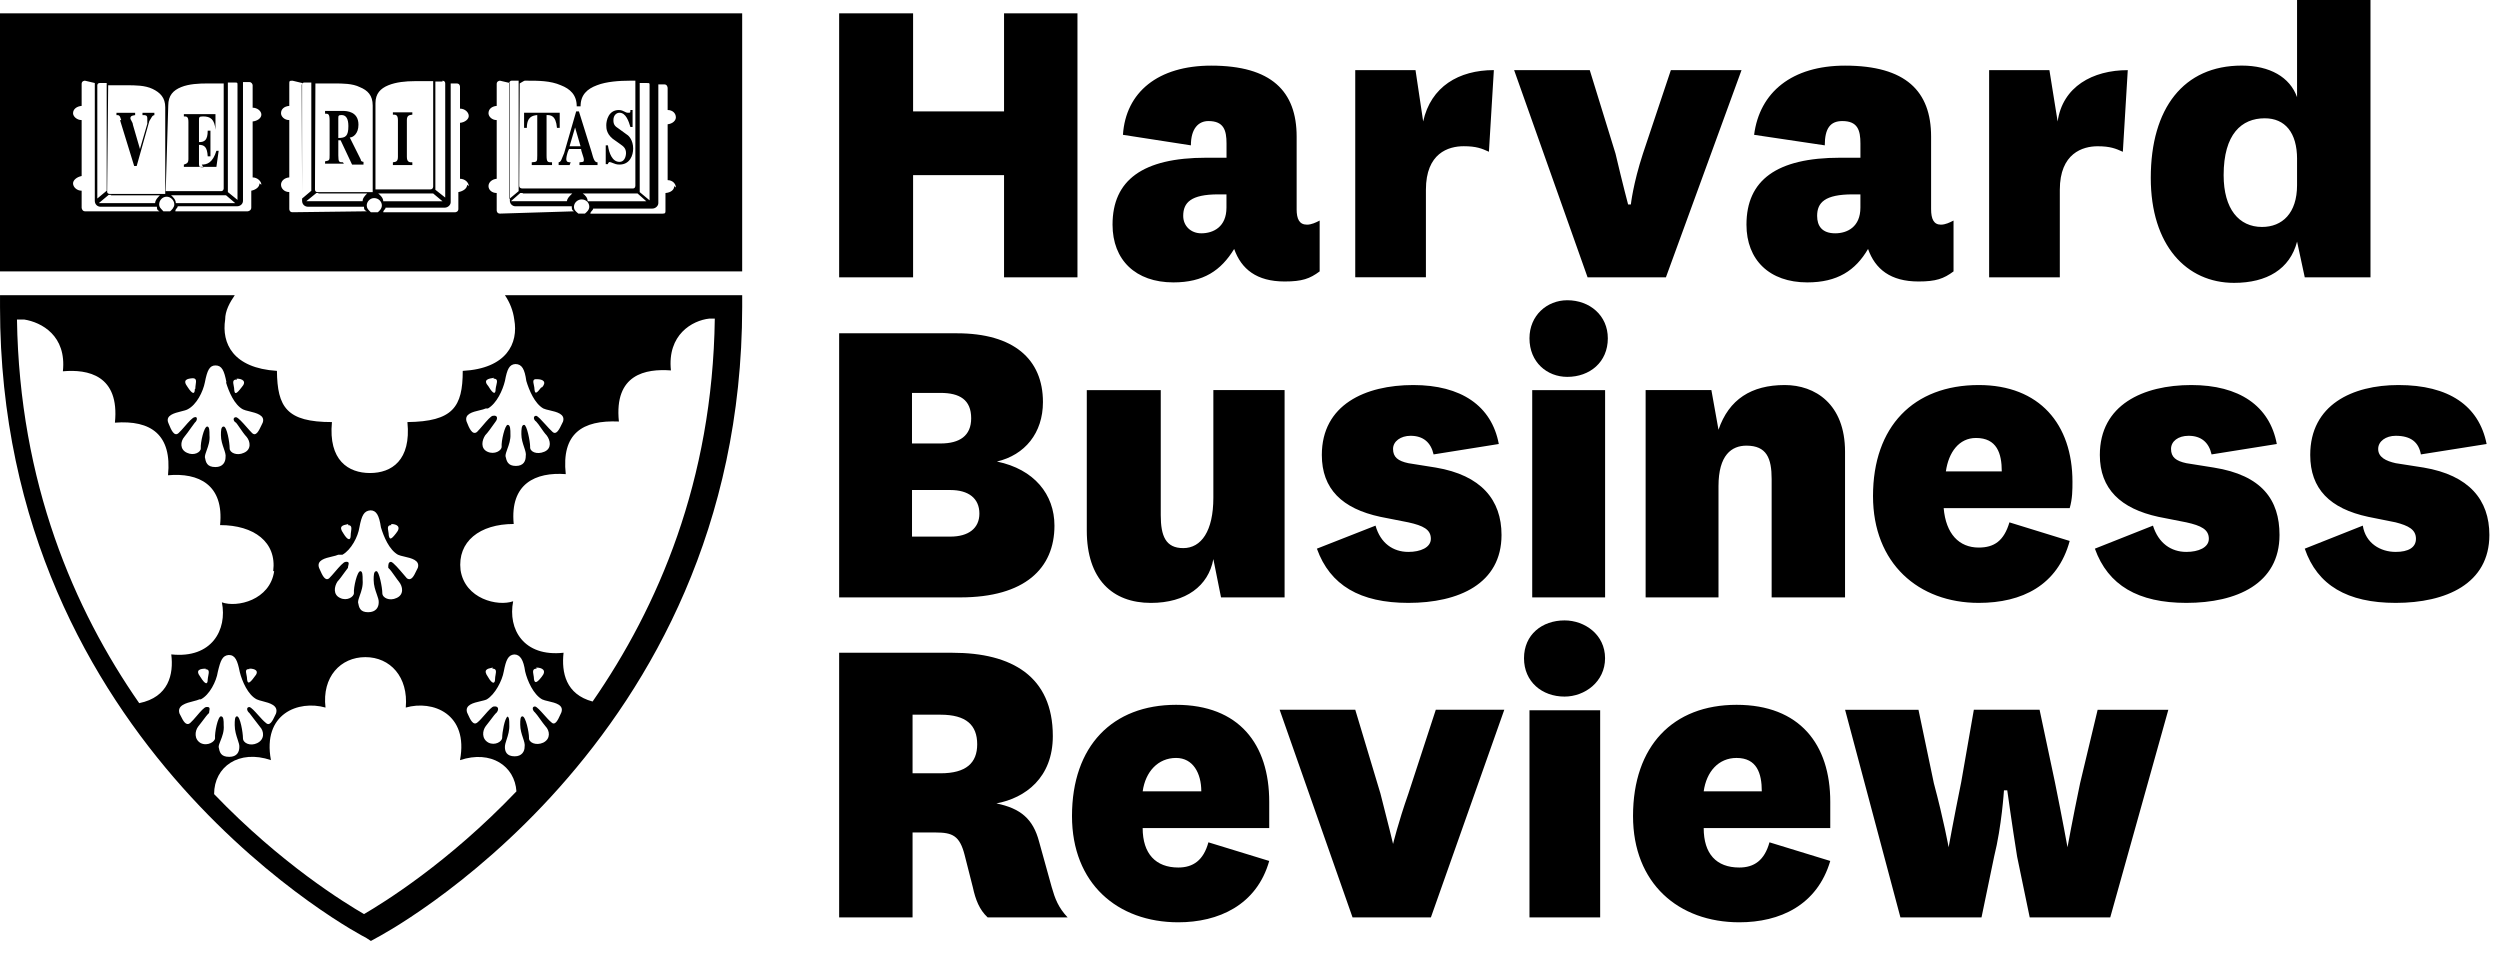
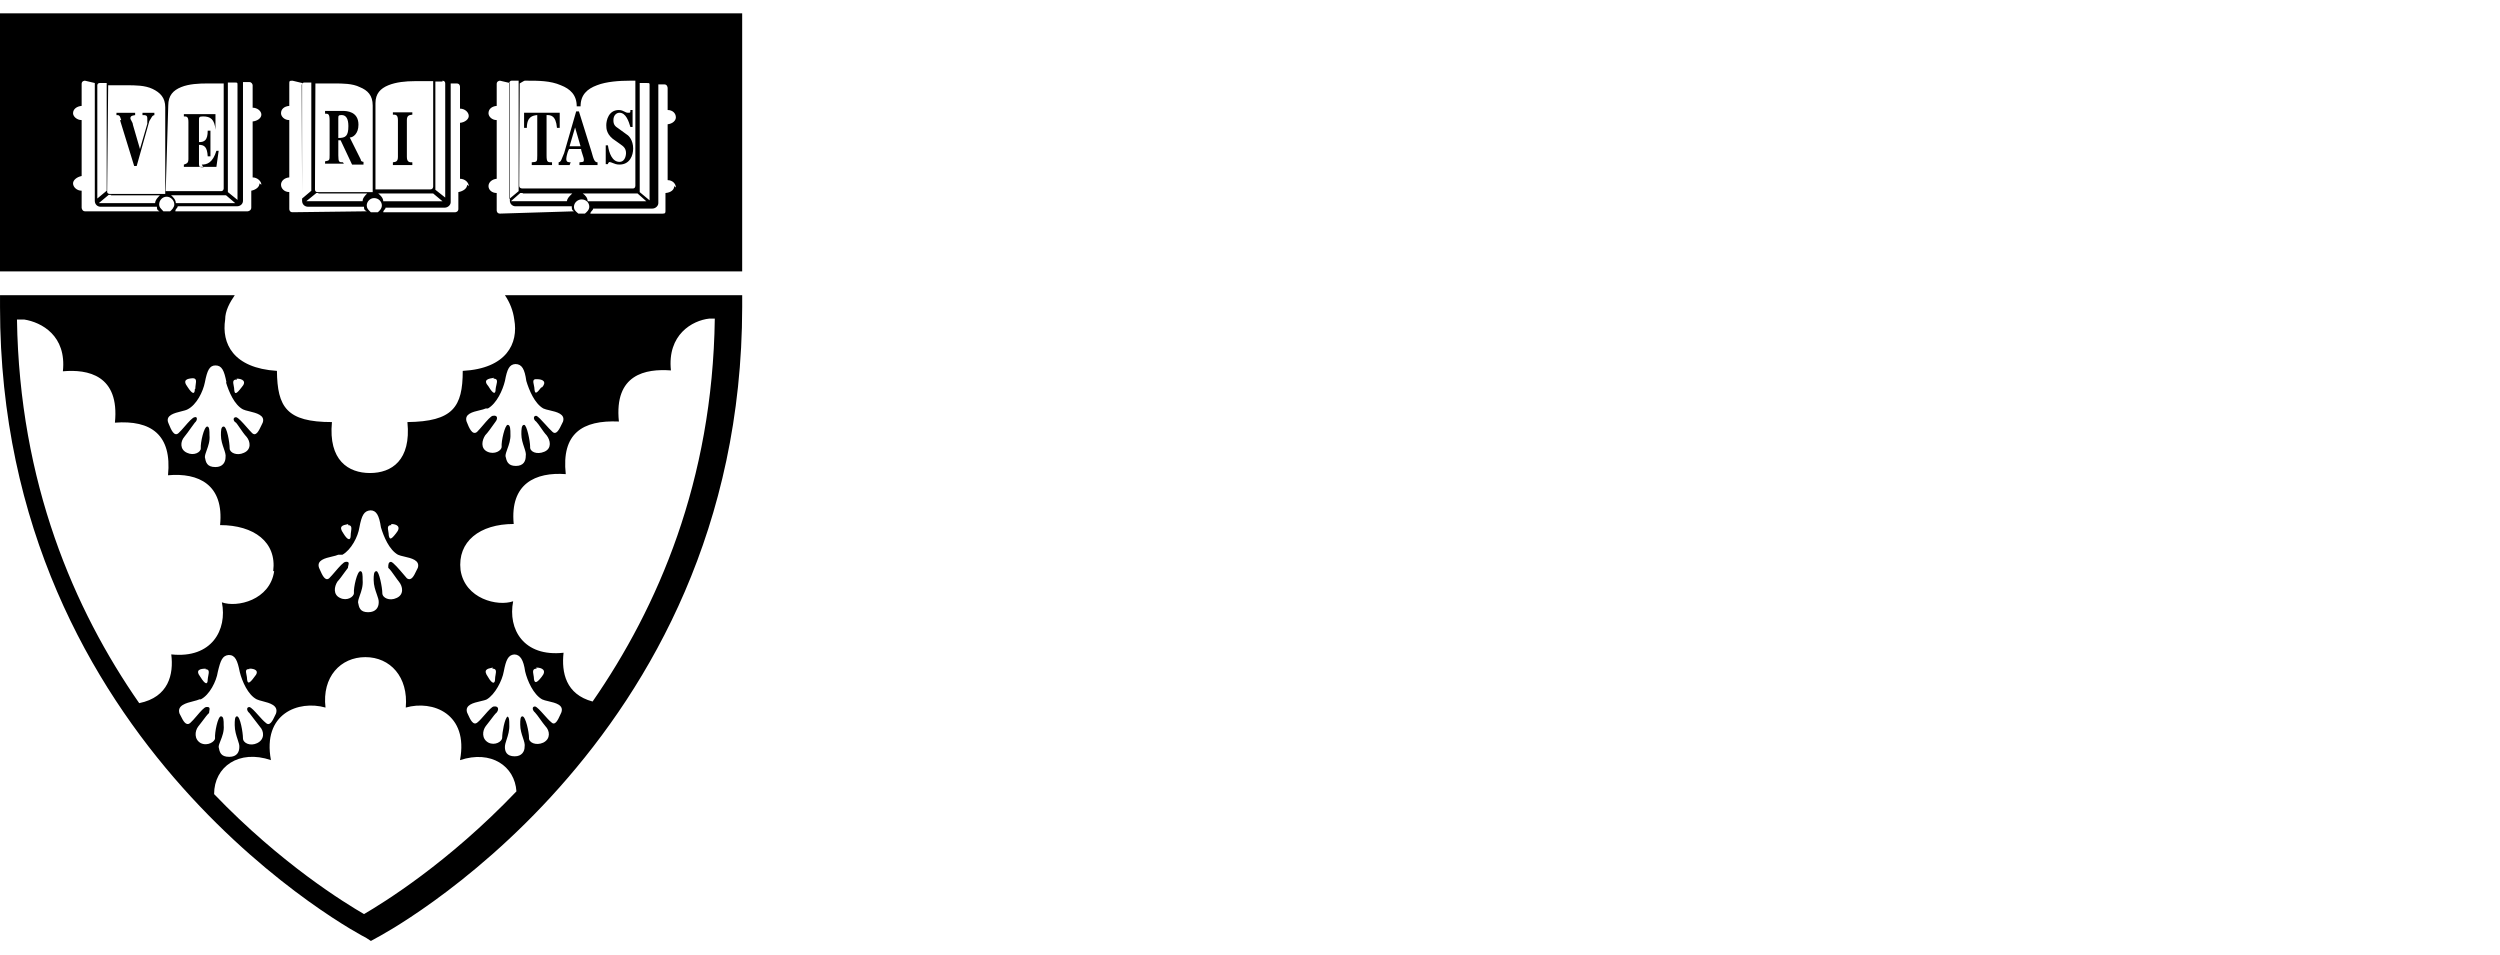
<svg xmlns="http://www.w3.org/2000/svg" width="123" height="47" viewBox="0 0 123 47" fill="none">
  <g id="2xu_grey copy">
    <g id="harvard-business-review">
      <g id="Color">
-         <path id="Shape" fill-rule="evenodd" clip-rule="evenodd" d="M116.628 7.01226e-05H113.016H113.015V4.781C112.664 3.79 111.667 3.227 110.293 3.227C107.435 3.227 105.818 5.323 105.818 8.753C105.818 12.066 107.57 13.917 109.916 13.917C111.533 13.917 112.664 13.24 113.016 11.888L113.394 13.645H116.628V7.01226e-05ZM41.286 0.655V13.646H44.924V8.616H49.399V13.646H53.011V0.655H49.399V5.48H44.924V0.655H41.286ZM113.016 7.827C113.016 6.519 112.423 5.82 111.425 5.82C110.293 5.82 109.403 6.586 109.403 8.617C109.403 10.285 110.158 11.166 111.29 11.166C112.287 11.166 113.015 10.49 113.015 9.112V7.827H113.016ZM103.203 7.196C103.823 7.196 104.092 7.309 104.444 7.468L104.686 3.451C102.961 3.451 101.479 4.262 101.236 5.977L100.831 3.451H97.865V13.645H101.343V9.338C101.343 7.535 102.475 7.196 103.203 7.196ZM95.01 10.285C95.01 10.784 95.145 11.053 95.494 11.053C95.714 11.053 95.935 10.942 96.074 10.871L96.114 10.851V13.353C95.629 13.714 95.251 13.849 94.389 13.849C93.015 13.849 92.259 13.242 91.908 12.248C91.289 13.31 90.4 13.894 88.917 13.894C87.057 13.894 85.926 12.789 85.926 11.053C85.926 8.864 87.408 7.76 90.536 7.76H91.533V7.062C91.533 6.406 91.398 5.956 90.642 5.956C90.05 5.956 89.779 6.317 89.779 7.151L86.302 6.633C86.572 4.536 88.163 3.229 90.777 3.229C93.769 3.229 95.01 4.49 95.01 6.722V10.285ZM91.155 9.563H91.532V10.215C91.532 11.165 90.885 11.479 90.292 11.479C89.645 11.479 89.403 11.118 89.403 10.622C89.403 9.967 89.78 9.563 91.155 9.563ZM74.495 3.451H78.216L79.483 7.557C79.833 9.045 80.103 10.061 80.103 10.061H80.238C80.238 10.061 80.346 9.045 80.833 7.557L82.206 3.451H85.683L81.963 13.645H78.109L74.495 3.451ZM72.016 7.194C72.636 7.194 72.905 7.307 73.255 7.466L73.498 3.449C71.773 3.449 70.398 4.26 70.02 5.975L69.643 3.449H66.678V13.643H70.155V9.336C70.155 7.533 71.261 7.194 72.016 7.194ZM63.794 10.285C63.794 10.784 63.93 11.053 64.306 11.053C64.526 11.053 64.745 10.943 64.885 10.873L64.927 10.851V13.353C64.442 13.714 64.064 13.849 63.202 13.849C61.828 13.849 61.072 13.242 60.721 12.248C60.074 13.31 59.212 13.894 57.73 13.894C55.87 13.894 54.737 12.789 54.737 11.053C54.737 8.864 56.22 7.76 59.347 7.76H60.345V7.062C60.345 6.406 60.209 5.956 59.455 5.956C58.97 5.956 58.592 6.317 58.592 7.151L55.249 6.633C55.385 4.536 56.975 3.229 59.59 3.229C62.555 3.229 63.795 4.49 63.795 6.722V10.285H63.794ZM59.939 9.563H60.342V10.215C60.342 11.165 59.696 11.479 59.103 11.479C58.591 11.479 58.214 11.118 58.214 10.622C58.214 9.967 58.591 9.563 59.939 9.563ZM100.347 34.92L101.101 38.478C101.479 40.337 101.721 41.685 101.721 41.685C101.721 41.685 101.964 40.337 102.341 38.532L103.204 34.921H106.682L103.824 45.136H99.862L99.242 42.145C98.999 40.635 98.757 38.884 98.757 38.884H98.595C98.595 38.884 98.487 40.636 98.111 42.145L97.49 45.136H93.501L90.778 34.921H94.389L95.145 38.532C95.629 40.337 95.872 41.685 95.872 41.685C95.872 41.685 96.115 40.337 96.492 38.478L97.113 34.92H100.347ZM90.049 42.359L87.058 41.442C86.814 42.331 86.302 42.682 85.574 42.682C84.442 42.682 83.822 42.008 83.822 40.741H90.049V39.448C90.049 36.618 88.54 34.677 85.439 34.677C82.313 34.677 80.345 36.697 80.345 40.149C80.345 43.465 82.583 45.377 85.574 45.377C87.57 45.377 89.403 44.541 90.049 42.359ZM86.68 38.934C86.68 38.045 86.436 37.291 85.439 37.291C84.55 37.291 83.957 37.965 83.822 38.934H86.68ZM78.969 32.385C78.969 31.224 77.972 30.524 76.975 30.524C75.87 30.524 74.981 31.224 74.981 32.385C74.981 33.544 75.87 34.272 76.975 34.272C77.972 34.272 78.969 33.544 78.969 32.385ZM78.728 45.136H75.25V34.946H78.728V45.136ZM66.679 34.92H62.958L66.545 45.135H70.4L74.011 34.92H70.641L69.293 39.044C68.783 40.499 68.539 41.523 68.539 41.523C68.539 41.523 68.296 40.498 67.918 39.044L66.679 34.92ZM59.454 41.442L62.446 42.359C61.827 44.541 59.939 45.377 57.971 45.377C54.978 45.377 52.742 43.465 52.742 40.149C52.742 36.697 54.737 34.677 57.864 34.677C60.964 34.677 62.446 36.618 62.446 39.448V40.741H56.219C56.219 42.008 56.867 42.682 57.972 42.682C58.699 42.682 59.212 42.331 59.454 41.442ZM57.864 37.291C58.699 37.291 59.104 38.045 59.104 38.934H56.22C56.355 37.965 56.975 37.291 57.864 37.291ZM48.591 45.135C48.187 44.758 47.998 44.272 47.863 43.652L47.459 42.062C47.216 41.118 46.866 40.958 46.03 40.958H44.898V45.135H41.286V32.116H46.866C49.777 32.116 51.799 33.275 51.799 36.213C51.799 38.262 50.451 39.26 49.023 39.528C50.209 39.772 50.829 40.284 51.125 41.416L51.746 43.653C51.908 44.219 52.07 44.65 52.527 45.136H48.591V45.135ZM46.273 38.046H44.898V35.163H46.273C47.539 35.163 48.078 35.674 48.078 36.619C48.078 37.534 47.539 38.046 46.273 38.046ZM51.879 25.861C51.879 27.964 50.423 29.392 47.243 29.392H41.286V16.398H47.082C49.858 16.398 51.313 17.66 51.313 19.781C51.313 21.306 50.423 22.384 49.049 22.708C50.882 23.084 51.879 24.325 51.879 25.861ZM46.272 21.819H44.87V19.331H46.272C47.216 19.331 47.782 19.668 47.782 20.579C47.782 21.441 47.216 21.819 46.272 21.819ZM44.871 26.401H46.758C47.647 26.401 48.186 25.995 48.186 25.269C48.186 24.513 47.647 24.109 46.758 24.109H44.871V26.401ZM117.868 27.154C117.113 27.154 116.385 26.725 116.25 25.861L113.394 26.994C114.013 28.799 115.495 29.662 117.868 29.662C120.348 29.662 122.477 28.719 122.477 26.32C122.477 24.595 121.48 23.382 119.243 23.004L117.869 22.789C117.382 22.681 117.006 22.492 117.006 22.088C117.006 21.711 117.383 21.441 117.869 21.441C118.624 21.441 119.001 21.764 119.108 22.357L122.342 21.845C121.966 19.961 120.483 18.944 118.003 18.944C115.737 18.944 113.663 19.915 113.663 22.384C113.663 24.055 114.633 25.025 116.52 25.429L117.868 25.7C118.488 25.861 118.865 26.05 118.865 26.508C118.865 26.939 118.488 27.154 117.868 27.154ZM105.926 25.861C106.196 26.725 106.816 27.154 107.57 27.154C108.163 27.154 108.675 26.939 108.675 26.508C108.675 26.05 108.298 25.861 107.57 25.7L106.196 25.429C104.336 25.025 103.312 24.055 103.312 22.384C103.312 19.915 105.442 18.944 107.813 18.944C110.159 18.944 111.668 19.961 112.019 21.845L108.81 22.357C108.675 21.764 108.298 21.441 107.678 21.441C107.165 21.441 106.815 21.711 106.815 22.088C106.815 22.492 107.058 22.681 107.569 22.789L108.917 23.004C111.289 23.382 112.152 24.595 112.152 26.32C112.152 28.719 110.049 29.662 107.569 29.662C105.197 29.662 103.715 28.799 103.068 26.994L105.926 25.861ZM101.829 26.615L98.864 25.7C98.594 26.615 98.11 26.939 97.355 26.94C96.383 26.94 95.737 26.265 95.629 25H101.829C101.965 24.541 101.965 24.083 101.965 23.705C101.965 20.874 100.346 18.944 97.355 18.944C94.146 18.944 92.152 20.982 92.152 24.405C92.152 27.72 94.389 29.662 97.355 29.662C99.485 29.662 101.236 28.799 101.829 26.615ZM98.487 23.192C98.487 22.302 98.244 21.548 97.219 21.548C96.384 21.548 95.872 22.249 95.737 23.192H98.487ZM87.811 18.944C86.168 18.944 85.063 19.645 84.55 21.144L84.2 19.192H80.965V29.392H84.55V23.92C84.55 22.384 85.197 21.926 85.925 21.926C86.921 21.926 87.165 22.546 87.165 23.57V29.393H90.776V22.223C90.776 19.869 89.294 18.944 87.811 18.944ZM77.111 14.772C78.215 14.772 79.105 15.52 79.105 16.646C79.105 17.82 78.215 18.542 77.111 18.542C76.113 18.542 75.25 17.82 75.25 16.646C75.25 15.519 76.113 14.772 77.111 14.772ZM75.385 29.393H78.971V19.193H75.385V29.393ZM67.676 25.861C67.918 26.725 68.539 27.154 69.292 27.154C69.886 27.154 70.398 26.939 70.398 26.508C70.398 26.05 70.02 25.861 69.292 25.7L67.918 25.429C66.031 25.025 65.034 24.055 65.034 22.384C65.034 19.915 67.164 18.944 69.535 18.944C71.881 18.944 73.389 19.961 73.741 21.845L70.533 22.357C70.398 21.764 70.02 21.441 69.4 21.441C68.916 21.441 68.538 21.711 68.538 22.088C68.538 22.492 68.781 22.681 69.291 22.789L70.64 23.004C72.877 23.382 73.875 24.595 73.875 26.32C73.875 28.719 71.772 29.662 69.291 29.662C66.919 29.662 65.438 28.799 64.791 26.994L67.676 25.861ZM56.624 29.663C58.349 29.663 59.455 28.828 59.697 27.507L60.075 29.393H63.202V19.192H59.697V24.486C59.697 26.131 59.104 26.967 58.215 26.967C57.352 26.967 57.109 26.373 57.109 25.349V19.193H53.47V26.105C53.47 28.504 54.737 29.663 56.624 29.663Z" fill="black" />
        <path id="Shape_2" fill-rule="evenodd" clip-rule="evenodd" d="M0 0.655V13.352H36.515V0.655H0ZM24.843 14.524C25.086 14.885 25.247 15.292 25.301 15.72C25.517 16.893 24.924 18.132 22.767 18.247C22.767 20.028 22.282 20.739 20.045 20.766C20.234 22.653 19.264 23.273 18.204 23.273C17.142 23.273 16.151 22.653 16.331 20.766C14.099 20.766 13.646 20.028 13.625 18.247C11.461 18.111 10.897 16.893 11.078 15.72C11.078 15.291 11.302 14.885 11.55 14.524H0.001V15.111C0.001 36.779 17.957 46.133 18 46.133L18.248 46.295L18.541 46.133C18.541 46.133 36.489 36.779 36.516 15.111V14.524H24.843ZM9.879 34.408C10.308 34.192 10.648 33.519 10.715 33.06C10.85 32.494 10.939 32.252 11.256 32.225C11.571 32.225 11.685 32.494 11.796 33.06C11.909 33.519 12.203 34.192 12.631 34.408C12.699 34.442 12.803 34.469 12.919 34.499C13.265 34.588 13.713 34.704 13.578 35.109C13.561 35.141 13.544 35.178 13.525 35.218L13.525 35.218C13.418 35.446 13.274 35.752 13.081 35.567C12.974 35.485 12.837 35.333 12.704 35.184C12.529 34.989 12.36 34.801 12.27 34.786C12.111 34.786 12.135 34.974 12.27 35.081C12.324 35.145 12.407 35.257 12.497 35.378L12.498 35.378L12.498 35.378L12.498 35.379C12.598 35.512 12.706 35.656 12.788 35.756C12.992 35.971 13.039 36.375 12.652 36.563C12.316 36.725 11.954 36.563 11.954 36.322C11.954 36.052 11.819 35.243 11.661 35.243C11.548 35.243 11.548 35.458 11.548 35.675C11.548 35.95 11.628 36.191 11.693 36.387C11.743 36.536 11.784 36.66 11.775 36.753C11.775 36.996 11.661 37.237 11.278 37.237C10.85 37.237 10.803 36.995 10.758 36.753C10.758 36.672 10.799 36.568 10.849 36.445C10.931 36.238 11.035 35.977 11.006 35.675C11.006 35.459 11.006 35.243 10.871 35.243C10.715 35.243 10.556 36.052 10.58 36.322C10.58 36.484 10.219 36.725 9.879 36.563C9.542 36.375 9.586 35.971 9.744 35.756C9.803 35.686 9.876 35.587 9.952 35.486C10.081 35.313 10.215 35.133 10.286 35.081C10.286 35.048 10.293 35.012 10.299 34.977C10.32 34.867 10.339 34.764 10.151 34.786C10.053 34.786 9.862 35.009 9.677 35.226C9.561 35.361 9.447 35.494 9.361 35.567C9.153 35.748 9.007 35.455 8.895 35.228L8.895 35.228C8.873 35.185 8.853 35.144 8.833 35.109C8.696 34.706 9.159 34.589 9.515 34.5C9.635 34.469 9.743 34.442 9.812 34.408H9.879ZM10.248 33.247C10.283 33.064 10.309 32.926 10.106 32.926L10.127 32.898C9.858 32.898 9.586 32.952 9.858 33.303C10.106 33.707 10.219 33.681 10.219 33.438C10.224 33.372 10.236 33.307 10.248 33.247ZM12.271 32.895C12.54 32.895 12.788 33.003 12.519 33.3C12.25 33.678 12.182 33.623 12.158 33.435C12.158 33.354 12.141 33.272 12.126 33.198C12.092 33.029 12.067 32.904 12.271 32.923V32.895ZM24.971 35.254C24.825 35.349 24.707 36.044 24.707 36.294C24.707 36.484 24.357 36.699 24.032 36.538C23.683 36.35 23.736 35.944 23.897 35.729C23.962 35.653 24.045 35.543 24.127 35.432C24.25 35.268 24.372 35.104 24.437 35.056C24.545 34.92 24.545 34.731 24.302 34.758C24.207 34.758 24.029 34.963 23.848 35.17L23.848 35.17C23.721 35.316 23.593 35.463 23.493 35.541C23.285 35.725 23.137 35.398 23.031 35.165C23.013 35.125 22.996 35.088 22.981 35.056C22.862 34.68 23.296 34.58 23.641 34.5C23.766 34.471 23.88 34.445 23.951 34.409C24.356 34.166 24.706 33.493 24.786 33.034C24.894 32.469 25.002 32.226 25.298 32.199C25.595 32.199 25.757 32.469 25.837 33.034C25.945 33.493 26.242 34.167 26.673 34.409C26.745 34.445 26.858 34.472 26.982 34.501C27.326 34.581 27.756 34.68 27.617 35.056C27.6 35.09 27.582 35.129 27.563 35.172C27.458 35.405 27.314 35.724 27.131 35.541C27.028 35.461 26.895 35.312 26.765 35.166C26.588 34.968 26.416 34.775 26.323 34.758C26.161 34.758 26.188 34.947 26.323 35.056C26.379 35.111 26.471 35.239 26.569 35.375C26.66 35.503 26.757 35.638 26.835 35.729C27.051 35.944 27.106 36.35 26.728 36.538C26.377 36.699 26 36.538 26.027 36.294C26.027 36.025 25.865 35.244 25.703 35.244C25.595 35.244 25.595 35.432 25.595 35.649C25.595 35.898 25.666 36.112 25.728 36.297C25.787 36.473 25.837 36.623 25.81 36.754C25.81 36.968 25.675 37.211 25.326 37.211C24.921 37.211 24.841 36.968 24.841 36.754C24.841 36.644 24.881 36.52 24.927 36.38C24.994 36.176 25.073 35.936 25.057 35.649C25.057 35.464 25.057 35.297 24.971 35.254ZM24.222 32.897C24.436 32.897 24.411 33.038 24.381 33.208C24.369 33.273 24.357 33.342 24.357 33.409C24.357 33.653 24.222 33.679 24.007 33.302C23.755 32.948 23.976 32.901 24.204 32.853L24.25 32.844L24.222 32.897ZM26.649 33.302C26.918 32.979 26.676 32.844 26.379 32.844L26.406 32.897C26.192 32.897 26.217 33.038 26.247 33.208C26.259 33.273 26.271 33.342 26.271 33.409C26.299 33.597 26.379 33.653 26.649 33.302ZM26.648 19.038C26.378 19.398 26.325 19.374 26.299 19.173C26.299 19.098 26.281 19.02 26.266 18.947C26.229 18.777 26.199 18.639 26.407 18.655C26.73 18.655 26.918 18.79 26.649 19.083L26.648 19.038ZM24.422 18.946C24.464 18.765 24.496 18.629 24.277 18.629L24.304 18.587C24.034 18.629 23.738 18.675 24.034 19.012C24.277 19.419 24.384 19.397 24.384 19.149C24.391 19.078 24.407 19.009 24.422 18.946ZM24.007 20.096C24.439 19.848 24.735 19.193 24.843 18.743C24.951 18.159 25.059 17.932 25.355 17.911C25.678 17.911 25.814 18.159 25.895 18.743C26.03 19.193 26.3 19.849 26.73 20.096C26.802 20.132 26.917 20.159 27.043 20.188L27.043 20.188C27.388 20.268 27.819 20.367 27.701 20.741C27.683 20.774 27.666 20.811 27.648 20.849L27.648 20.849C27.524 21.11 27.377 21.418 27.189 21.253C27.08 21.156 26.951 21.013 26.826 20.874C26.638 20.667 26.46 20.471 26.379 20.457C26.218 20.457 26.245 20.66 26.379 20.741C26.444 20.805 26.527 20.925 26.613 21.05L26.613 21.05C26.708 21.186 26.808 21.33 26.892 21.415C27.08 21.657 27.162 22.062 26.784 22.224C26.407 22.386 26.056 22.224 26.083 21.981C26.083 21.712 25.921 20.902 25.787 20.902C25.652 20.902 25.651 21.145 25.651 21.361C25.651 21.597 25.723 21.812 25.785 21.998C25.843 22.172 25.893 22.321 25.867 22.439C25.867 22.681 25.76 22.924 25.382 22.924C24.977 22.924 24.924 22.681 24.87 22.439C24.87 22.341 24.914 22.221 24.964 22.083C25.039 21.879 25.129 21.634 25.113 21.361C25.113 21.145 25.113 20.902 24.978 20.902C24.843 20.902 24.654 21.712 24.681 21.981C24.681 22.17 24.331 22.386 23.98 22.224C23.629 22.062 23.711 21.658 23.873 21.415C23.997 21.29 24.185 21.022 24.302 20.856C24.338 20.806 24.366 20.765 24.385 20.741C24.493 20.605 24.493 20.412 24.25 20.457C24.16 20.457 23.953 20.7 23.753 20.934C23.651 21.053 23.55 21.171 23.468 21.253C23.233 21.436 23.073 21.035 22.966 20.764L22.956 20.741C22.837 20.366 23.257 20.267 23.595 20.187L23.595 20.187C23.717 20.158 23.828 20.132 23.9 20.096H24.007ZM27.835 23.327C26.352 23.219 25.085 23.786 25.274 25.78C23.603 25.78 22.498 26.643 22.659 28.046C22.875 29.473 24.493 29.85 25.247 29.582C24.978 30.955 25.76 32.33 27.727 32.115C27.619 33.085 27.835 34.163 29.156 34.515C32.364 29.878 35.059 23.678 35.168 15.675H34.897C34.062 15.766 32.822 16.465 33.01 18.225C31.771 18.133 30.208 18.405 30.45 20.739C28.644 20.659 27.619 21.333 27.835 23.327ZM19.238 25.781C19.531 25.781 19.758 25.916 19.486 26.239C19.217 26.589 19.171 26.535 19.128 26.347C19.128 26.28 19.116 26.211 19.105 26.146C19.075 25.976 19.05 25.835 19.263 25.835L19.238 25.781ZM17.272 26.156C17.297 25.982 17.318 25.836 17.119 25.836L17.141 25.783L17.094 25.793C16.861 25.841 16.641 25.887 16.893 26.241C17.119 26.617 17.254 26.59 17.254 26.349C17.254 26.285 17.263 26.219 17.272 26.156ZM16.85 27.292C17.279 27.05 17.616 26.403 17.683 25.945C17.796 25.351 17.909 25.136 18.224 25.109C18.518 25.109 18.653 25.352 18.742 25.945C18.879 26.403 19.149 27.05 19.578 27.292C19.65 27.328 19.765 27.354 19.892 27.384L19.892 27.384L19.892 27.384C20.239 27.463 20.675 27.564 20.556 27.939C20.531 27.985 20.506 28.038 20.479 28.093C20.366 28.332 20.236 28.604 20.018 28.451C19.974 28.401 19.921 28.338 19.863 28.27L19.863 28.27C19.64 28.008 19.348 27.664 19.239 27.643C19.098 27.643 19.101 27.818 19.103 27.912C19.104 27.922 19.104 27.931 19.104 27.939C19.188 28.006 19.314 28.186 19.432 28.353L19.432 28.353L19.432 28.353L19.432 28.353C19.504 28.455 19.572 28.552 19.624 28.614C19.826 28.857 19.883 29.26 19.511 29.421C19.171 29.584 18.81 29.421 18.81 29.18C18.81 28.909 18.654 28.101 18.52 28.101C18.385 28.101 18.384 28.317 18.384 28.532C18.384 28.804 18.469 29.041 18.539 29.24C18.595 29.398 18.642 29.53 18.633 29.637C18.633 29.881 18.495 30.121 18.112 30.121C17.708 30.121 17.663 29.883 17.617 29.642L17.616 29.637C17.616 29.543 17.656 29.429 17.703 29.296C17.778 29.086 17.869 28.83 17.842 28.532C17.842 28.318 17.842 28.101 17.729 28.101C17.57 28.101 17.389 28.909 17.413 29.18C17.413 29.368 17.073 29.584 16.737 29.421C16.376 29.26 16.444 28.857 16.602 28.614C16.701 28.511 16.845 28.311 16.96 28.151C17.027 28.059 17.085 27.979 17.119 27.939C17.119 27.902 17.128 27.862 17.138 27.823L17.138 27.823C17.164 27.718 17.187 27.623 17.006 27.643C16.903 27.643 16.689 27.891 16.485 28.129C16.381 28.25 16.279 28.369 16.195 28.451C15.996 28.616 15.851 28.286 15.742 28.038C15.727 28.003 15.712 27.969 15.698 27.939C15.566 27.562 15.994 27.462 16.337 27.382C16.46 27.353 16.573 27.327 16.644 27.292H16.85ZM17.977 32.331C16.758 32.331 15.834 33.302 16.015 34.812C14.683 34.434 12.901 35.108 13.33 37.398C11.753 36.859 10.534 37.723 10.534 39.07C13.849 42.522 16.984 44.434 17.909 44.973C18.834 44.434 22.04 42.466 25.409 38.935C25.328 37.696 24.168 36.887 22.632 37.399C23.064 35.108 21.285 34.434 19.964 34.812C20.099 33.302 19.195 32.331 17.977 32.331ZM13.489 28.099C13.287 29.528 11.661 29.905 10.917 29.635C11.187 30.983 10.421 32.412 8.426 32.196C8.55 33.168 8.303 34.299 6.849 34.595C3.644 29.985 0.959 23.759 0.835 15.721H1.194C2.04 15.856 3.282 16.511 3.094 18.268C4.313 18.158 5.892 18.449 5.654 20.795C7.43 20.66 8.466 21.387 8.266 23.383C9.765 23.247 11.029 23.841 10.828 25.835C12.496 25.835 13.623 26.671 13.442 28.099H13.489ZM9.227 19.037C9.474 19.42 9.585 19.398 9.585 19.15L9.61 19.126C9.61 19.053 9.62 18.982 9.629 18.916C9.654 18.741 9.672 18.609 9.475 18.609C9.227 18.63 8.955 18.677 9.227 19.037ZM11.639 18.629C11.932 18.629 12.156 18.764 11.887 19.057C11.615 19.418 11.548 19.397 11.526 19.192C11.526 19.122 11.512 19.049 11.498 18.979C11.464 18.805 11.435 18.66 11.662 18.675L11.639 18.629ZM11.954 20.142C11.526 19.916 11.256 19.264 11.119 18.811H11.142C11.029 18.227 10.916 17.979 10.601 17.979C10.307 17.979 10.194 18.227 10.08 18.811C9.991 19.264 9.676 19.916 9.226 20.142C9.158 20.179 9.046 20.207 8.92 20.238L8.92 20.238L8.92 20.238L8.92 20.238L8.92 20.238L8.92 20.238L8.92 20.238C8.578 20.323 8.14 20.432 8.277 20.795C8.286 20.817 8.295 20.84 8.305 20.863L8.305 20.863L8.305 20.864C8.416 21.134 8.568 21.505 8.786 21.307C8.87 21.23 8.976 21.109 9.084 20.985L9.084 20.985C9.279 20.76 9.483 20.526 9.584 20.526C9.721 20.48 9.721 20.688 9.584 20.796C9.547 20.841 9.479 20.936 9.401 21.046C9.291 21.202 9.16 21.386 9.066 21.497C8.878 21.713 8.833 22.116 9.202 22.278C9.541 22.439 9.878 22.252 9.878 22.063C9.857 21.766 10.038 20.985 10.194 20.985C10.307 20.985 10.307 21.2 10.307 21.416C10.335 21.694 10.245 21.943 10.17 22.15C10.122 22.283 10.08 22.399 10.08 22.494C10.126 22.737 10.172 22.979 10.601 22.979C10.962 22.979 11.097 22.737 11.097 22.494C11.118 22.379 11.068 22.233 11.01 22.063C10.945 21.875 10.87 21.656 10.87 21.416C10.87 21.2 10.87 20.985 11.005 20.985C11.164 20.985 11.299 21.766 11.299 22.063C11.299 22.278 11.66 22.439 12 22.278C12.383 22.116 12.315 21.713 12.135 21.497C12.024 21.381 11.896 21.194 11.787 21.036C11.719 20.936 11.658 20.848 11.614 20.796C11.479 20.741 11.434 20.526 11.614 20.526C11.721 20.544 11.937 20.789 12.136 21.015C12.235 21.128 12.33 21.235 12.404 21.307C12.597 21.49 12.739 21.188 12.861 20.928C12.883 20.881 12.904 20.836 12.925 20.795C13.057 20.43 12.615 20.322 12.265 20.236C12.139 20.206 12.025 20.178 11.954 20.142ZM31.824 4.085H31.474V4.153V9.452L31.959 9.856V4.196C31.959 4.144 31.959 4.117 31.945 4.102C31.93 4.085 31.896 4.085 31.824 4.085ZM31.797 9.901H28.913C28.913 9.745 28.805 9.608 28.671 9.518H31.367L31.797 9.901ZM25.814 3.97C25.787 3.97 25.571 4.105 25.571 4.105L25.545 9.135C25.545 9.271 25.679 9.271 25.679 9.271H31.152C31.26 9.271 31.26 9.135 31.26 9.135V3.97H30.989C30.477 3.97 29.83 4.013 29.372 4.194C28.887 4.373 28.564 4.668 28.564 5.231H28.375C28.375 4.668 28.052 4.373 27.593 4.194C27.08 3.97 26.488 3.97 25.949 3.97H25.814ZM25.705 9.517H28.157L28.118 9.556C28.002 9.671 27.912 9.759 27.888 9.9H25.138L25.596 9.497H25.732L25.705 9.517ZM25.166 3.97C25.089 3.97 25.067 4.039 25.061 4.078L24.599 3.97C24.574 3.97 24.438 3.991 24.438 4.126V5.21C24.196 5.231 24.034 5.366 24.034 5.571C24.034 5.727 24.196 5.908 24.438 5.908V8.795C24.196 8.82 24.034 8.976 24.034 9.156C24.034 9.337 24.196 9.496 24.438 9.496V10.353C24.438 10.396 24.464 10.509 24.599 10.509L28.239 10.397C28.131 10.33 28.131 10.284 28.131 10.149H25.354C25.22 10.149 25.085 10.035 25.085 9.879V9.765L25.517 9.404V3.97H25.166ZM25.085 9.765L25.059 9.787V4.105C25.059 4.105 25.059 4.094 25.061 4.078L25.085 4.084V9.765ZM21.77 3.97C21.77 3.97 21.905 3.97 21.905 4.105V9.72L21.42 9.336V4.012H21.77V3.97ZM18.856 9.901H21.77L21.311 9.518H18.608C18.721 9.608 18.856 9.745 18.856 9.901ZM18.473 5.076C18.473 4.602 18.721 4.354 19.103 4.196C19.487 4.039 19.963 3.993 20.395 3.993H21.312V9.179C21.312 9.179 21.312 9.317 21.176 9.317H18.473V5.076ZM16.443 4.106H15.518L15.497 9.317C15.497 9.452 15.607 9.452 15.607 9.452H18.337V5.191C18.337 4.692 18.089 4.443 17.704 4.287C17.346 4.106 16.849 4.106 16.443 4.106ZM15.653 9.517H18.065L18.059 9.523L18.059 9.523C17.95 9.635 17.841 9.747 17.841 9.9H15.069L15.565 9.497H15.675L15.653 9.517ZM14.863 4.12C14.842 4.157 14.842 4.196 14.842 4.196L14.863 9.495V9.879C14.863 10.059 14.998 10.172 15.157 10.172H17.909C17.909 10.283 17.909 10.329 18.045 10.396L14.392 10.442C14.255 10.442 14.233 10.328 14.233 10.283V9.449C13.985 9.449 13.826 9.27 13.826 9.088C13.826 8.908 13.985 8.751 14.233 8.727V5.908C13.985 5.908 13.826 5.727 13.826 5.571C13.826 5.366 13.985 5.231 14.233 5.21V4.126C14.233 3.991 14.233 3.97 14.392 3.97L14.863 4.084V4.12ZM14.863 4.12C14.881 4.089 14.915 4.061 14.977 4.061H15.317V9.385L14.864 9.768L14.863 9.495V4.12ZM11.211 4.061H11.548C11.617 4.061 11.651 4.061 11.668 4.078C11.685 4.095 11.685 4.129 11.685 4.196V9.835L11.211 9.451V4.127V4.061ZM8.65 9.993H11.572L11.12 9.607H8.416C8.526 9.699 8.65 9.834 8.65 9.993ZM8.278 5.191C8.278 4.692 8.527 4.443 8.909 4.287C9.295 4.128 9.79 4.106 10.195 4.106H11.006V9.271C11.006 9.271 11.006 9.405 10.871 9.405H8.153L8.278 5.191ZM6.24 4.195H5.322L5.272 9.43C5.272 9.541 5.397 9.541 5.397 9.541H8.13V5.279C8.13 4.804 7.882 4.556 7.508 4.375C7.134 4.195 6.649 4.195 6.24 4.195ZM5.445 9.609H7.868L7.867 9.61C7.732 9.747 7.644 9.836 7.631 9.995H4.86L5.345 9.589H5.482L5.445 9.609ZM4.912 4.085C4.788 4.085 4.788 4.196 4.788 4.196V9.767L5.249 9.384V4.085H4.912ZM4.179 10.396C4.055 10.396 4.017 10.261 4.017 10.216V9.383C3.78 9.383 3.594 9.203 3.594 9.021C3.594 8.862 3.779 8.707 4.017 8.66V5.908C3.78 5.908 3.594 5.727 3.594 5.571C3.594 5.366 3.779 5.231 4.017 5.21V4.126C4.017 3.991 4.141 3.97 4.179 3.97L4.664 4.084V9.879C4.664 10.059 4.799 10.172 4.947 10.172H7.721C7.721 10.283 7.721 10.329 7.845 10.396H4.179ZM8.04 10.398H8.367C8.453 10.33 8.577 10.195 8.576 10.061C8.576 9.856 8.4 9.678 8.201 9.678C7.991 9.678 7.83 9.856 7.83 10.061C7.83 10.176 7.892 10.241 7.987 10.341C8.004 10.358 8.022 10.377 8.04 10.398ZM12.767 9.022C12.767 9.203 12.586 9.337 12.363 9.383V10.216C12.363 10.354 12.225 10.397 12.182 10.397H8.627C8.627 10.323 8.662 10.283 8.693 10.247C8.719 10.217 8.743 10.19 8.743 10.149H11.662C11.821 10.149 11.955 10.035 11.955 9.879V4.194V4.038H12.271C12.384 4.038 12.43 4.151 12.43 4.194V5.299C12.653 5.299 12.859 5.458 12.859 5.639C12.859 5.819 12.653 5.954 12.43 5.976V8.729C12.653 8.729 12.859 8.909 12.859 9.09L12.767 9.022ZM18.585 10.443H18.246C18.233 10.43 18.22 10.418 18.207 10.405L18.207 10.405L18.207 10.405C18.113 10.313 18.044 10.245 18.044 10.107C18.044 9.926 18.203 9.746 18.405 9.746C18.632 9.746 18.788 9.926 18.788 10.107C18.788 10.263 18.653 10.398 18.585 10.443ZM22.551 9.452C22.794 9.405 22.983 9.271 22.983 9.091L23.063 9.157C23.063 8.977 22.875 8.796 22.632 8.796V6.043C22.875 6.021 23.063 5.865 23.063 5.706C23.063 5.526 22.875 5.345 22.632 5.345V4.262C22.632 4.219 22.606 4.106 22.471 4.106H22.174V4.263V9.948C22.174 10.082 22.039 10.217 21.877 10.217H18.969C18.969 10.261 18.944 10.288 18.917 10.317C18.887 10.35 18.856 10.384 18.856 10.444H22.39C22.416 10.444 22.551 10.422 22.551 10.285V9.452ZM28.454 10.509H28.778C28.859 10.441 28.993 10.329 28.993 10.172C28.993 9.968 28.831 9.811 28.615 9.811C28.428 9.811 28.239 9.968 28.239 10.172C28.239 10.327 28.318 10.394 28.451 10.506L28.454 10.509ZM33.172 9.157C33.172 9.337 33.01 9.473 32.741 9.498V10.354C32.741 10.465 32.741 10.511 32.606 10.511H29.047C29.047 10.45 29.085 10.41 29.12 10.372C29.152 10.338 29.182 10.306 29.182 10.262H32.094C32.256 10.262 32.39 10.127 32.39 9.993V4.332V4.152H32.686C32.821 4.152 32.848 4.288 32.848 4.333V5.413C33.091 5.413 33.253 5.572 33.253 5.775C33.253 5.934 33.091 6.089 32.848 6.114V8.863C33.091 8.863 33.253 9.044 33.253 9.224L33.172 9.157ZM9.84 8.211C9.874 8.232 9.929 8.232 10.014 8.232L10 8.211H10.647L10.758 7.421H10.647C10.466 8.006 10.194 8.098 9.925 8.098L10 8.211H9.84ZM9.79 8.03C9.79 8.136 9.802 8.187 9.84 8.211H9.046V8.098C9.062 8.091 9.079 8.085 9.095 8.08L9.095 8.08C9.188 8.047 9.27 8.019 9.27 7.825V6C9.27 5.728 9.181 5.728 9.046 5.728V5.615H10.601V6.384C10.556 5.865 10.353 5.728 9.992 5.728C9.79 5.728 9.79 5.774 9.79 5.909V6.992C10.06 6.992 10.219 6.9 10.219 6.429H10.354V7.69H10.219C10.195 7.24 10.06 7.126 9.79 7.126V8.03ZM30.018 7.983C30.062 7.983 30.105 8.002 30.157 8.024C30.235 8.056 30.331 8.097 30.477 8.097C30.989 8.097 31.151 7.647 31.151 7.307C31.151 6.9 30.935 6.676 30.854 6.631L30.45 6.337C30.234 6.202 30.18 6.113 30.18 5.908C30.18 5.66 30.342 5.547 30.476 5.547C30.8 5.547 30.934 5.976 31.016 6.248H31.123V5.413H31.016C31.016 5.481 31.016 5.514 30.999 5.531C30.982 5.548 30.948 5.548 30.88 5.548C30.835 5.548 30.791 5.525 30.738 5.498C30.664 5.459 30.575 5.413 30.449 5.413C29.936 5.413 29.829 5.933 29.829 6.158C29.829 6.316 29.829 6.654 30.314 6.947L30.503 7.082L30.508 7.086C30.667 7.197 30.8 7.29 30.8 7.535C30.8 7.535 30.8 7.964 30.476 7.964C30.126 7.964 29.964 7.535 29.91 7.15H29.802V8.075H29.91C29.91 8.075 29.91 7.965 30.045 7.965L30.018 7.983ZM6.601 8.167L5.906 5.911H5.965C5.892 5.663 5.855 5.663 5.73 5.663V5.55H6.649V5.663C6.633 5.666 6.617 5.669 6.601 5.672H6.601L6.601 5.672L6.601 5.672L6.601 5.672L6.601 5.672L6.601 5.672C6.506 5.69 6.415 5.706 6.415 5.822C6.415 5.851 6.438 5.893 6.465 5.941C6.499 6.003 6.539 6.073 6.539 6.138L6.886 7.332L7.247 6.091V5.822C7.247 5.663 7.158 5.663 7.01 5.663V5.55H7.595V5.663C7.51 5.679 7.483 5.727 7.434 5.814C7.412 5.853 7.386 5.9 7.347 5.956L6.725 8.167H6.601ZM16.872 7.985C16.691 7.985 16.645 7.985 16.645 7.648V6.9H16.758L17.322 8.098H17.884V7.962C17.884 7.962 17.749 7.962 17.749 7.848L17.208 6.765C17.367 6.765 17.636 6.585 17.636 6.135C17.636 5.479 17.051 5.458 16.872 5.458H15.993V5.593C16.149 5.593 16.217 5.593 16.217 5.933V7.601C16.217 7.895 16.217 7.895 15.993 7.938V8.052H16.918L16.872 7.985ZM16.804 5.66C16.645 5.66 16.645 5.706 16.645 5.819H16.644V6.789C17.005 6.789 17.14 6.697 17.14 6.201C17.14 5.841 17.027 5.66 16.804 5.66ZM26.433 5.661V7.648C26.433 7.814 26.433 7.893 26.393 7.933C26.358 7.969 26.29 7.975 26.162 7.985V8.12H27.16V7.985C26.945 7.985 26.891 7.985 26.891 7.648V5.661C27.079 5.661 27.349 5.661 27.403 6.292H27.538V5.548H25.785V6.292H25.921C25.921 5.727 26.223 5.688 26.413 5.663L26.433 5.661ZM27.862 7.827C27.862 7.985 27.97 7.985 28.077 7.985L28.025 8.121H27.485V7.986C27.58 7.971 27.608 7.898 27.663 7.756C27.686 7.695 27.715 7.622 27.755 7.536L28.348 5.481H28.483L29.103 7.468C29.21 7.873 29.264 7.986 29.399 7.986V8.121H28.509V7.986C28.641 7.973 28.692 7.968 28.712 7.94C28.725 7.922 28.725 7.895 28.725 7.851C28.725 7.794 28.691 7.692 28.657 7.59C28.623 7.488 28.59 7.387 28.59 7.33H27.997C27.862 7.603 27.862 7.827 27.862 7.827ZM28.294 6.272L28.563 7.196H28.023L28.294 6.272ZM19.578 5.91C19.578 5.64 19.465 5.64 19.33 5.64V5.526H20.287V5.64C20.277 5.642 20.267 5.643 20.257 5.645C20.134 5.663 20.018 5.68 20.018 5.91V7.716C20.018 7.986 20.152 7.986 20.287 7.986V8.121H19.33V7.986C19.338 7.984 19.347 7.983 19.355 7.982C19.478 7.963 19.578 7.948 19.578 7.716V5.91Z" fill="black" />
      </g>
    </g>
  </g>
</svg>